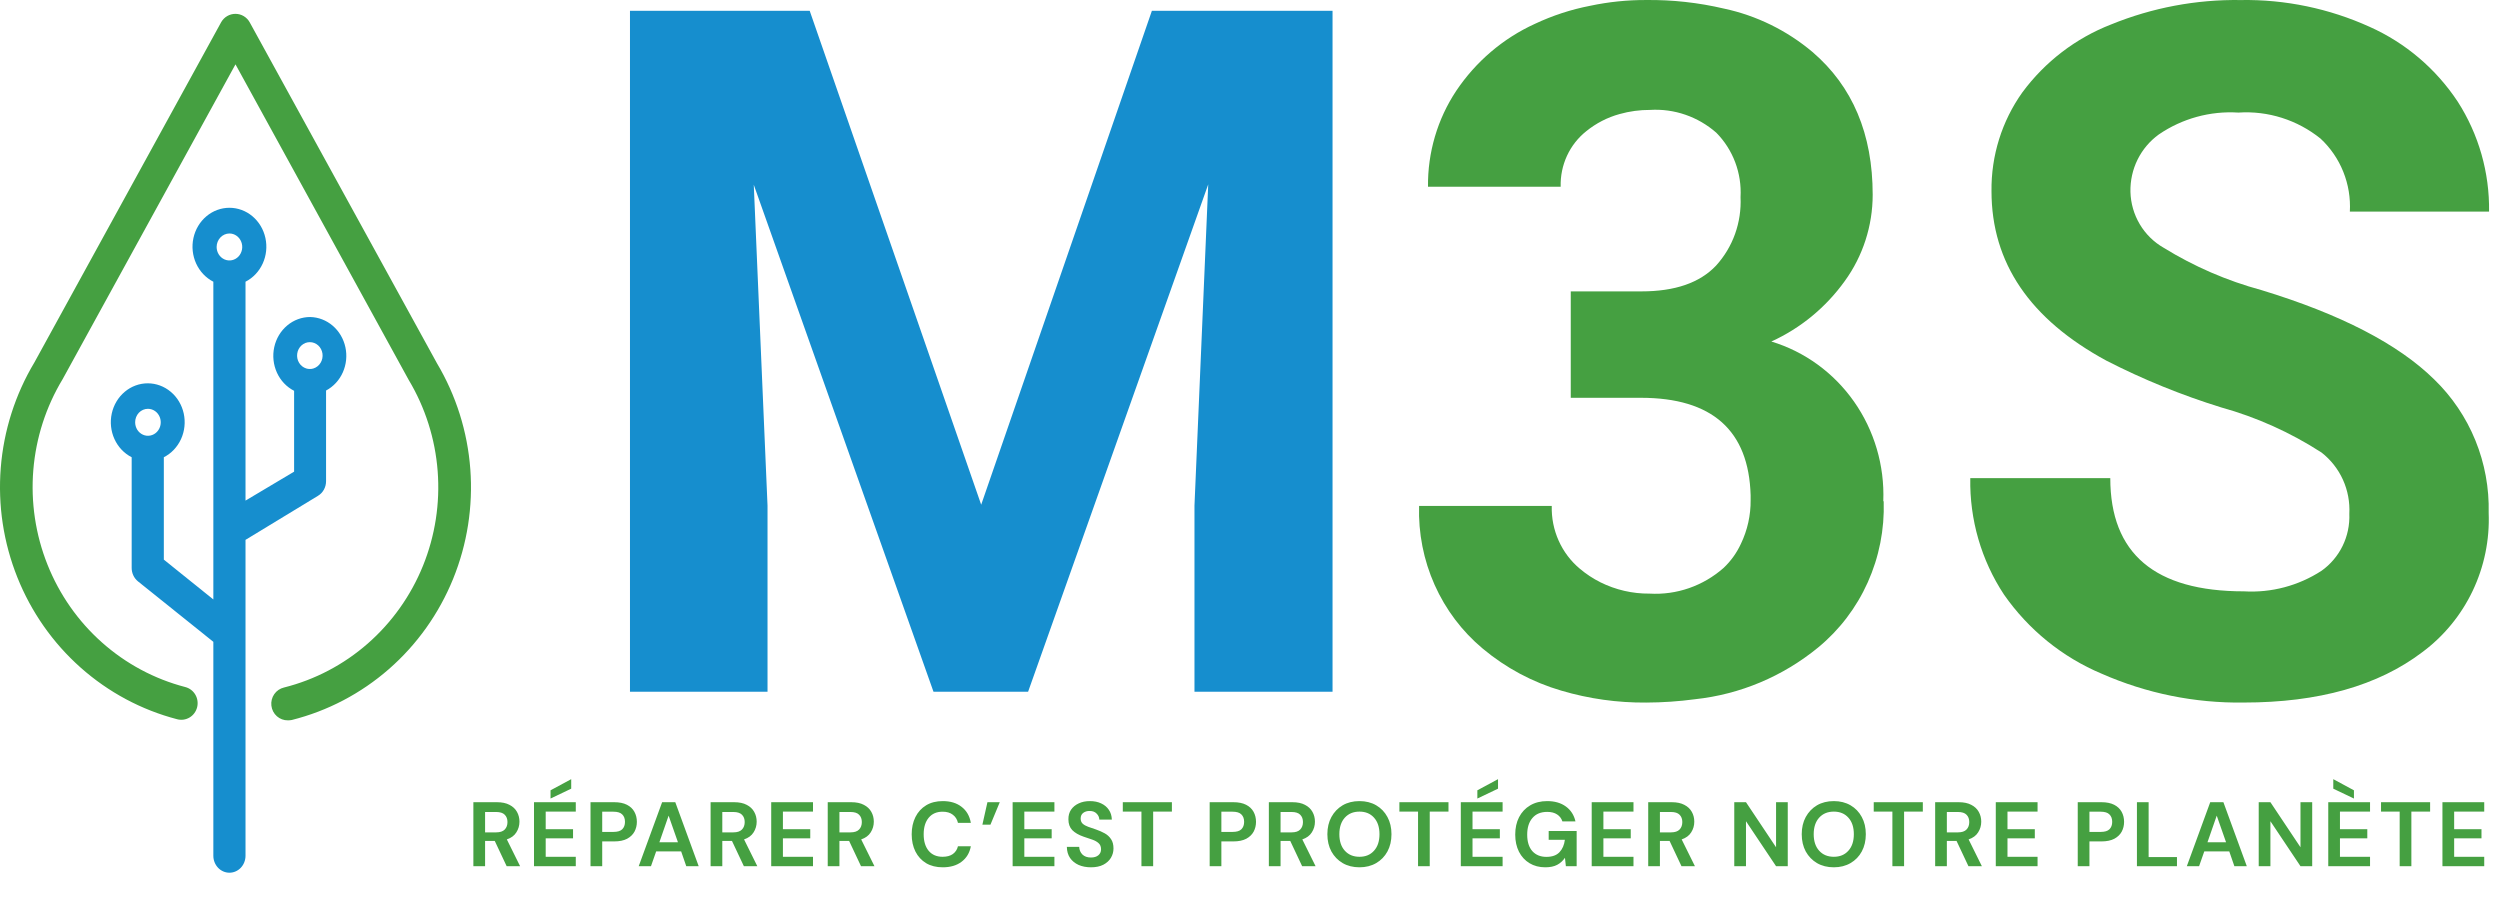
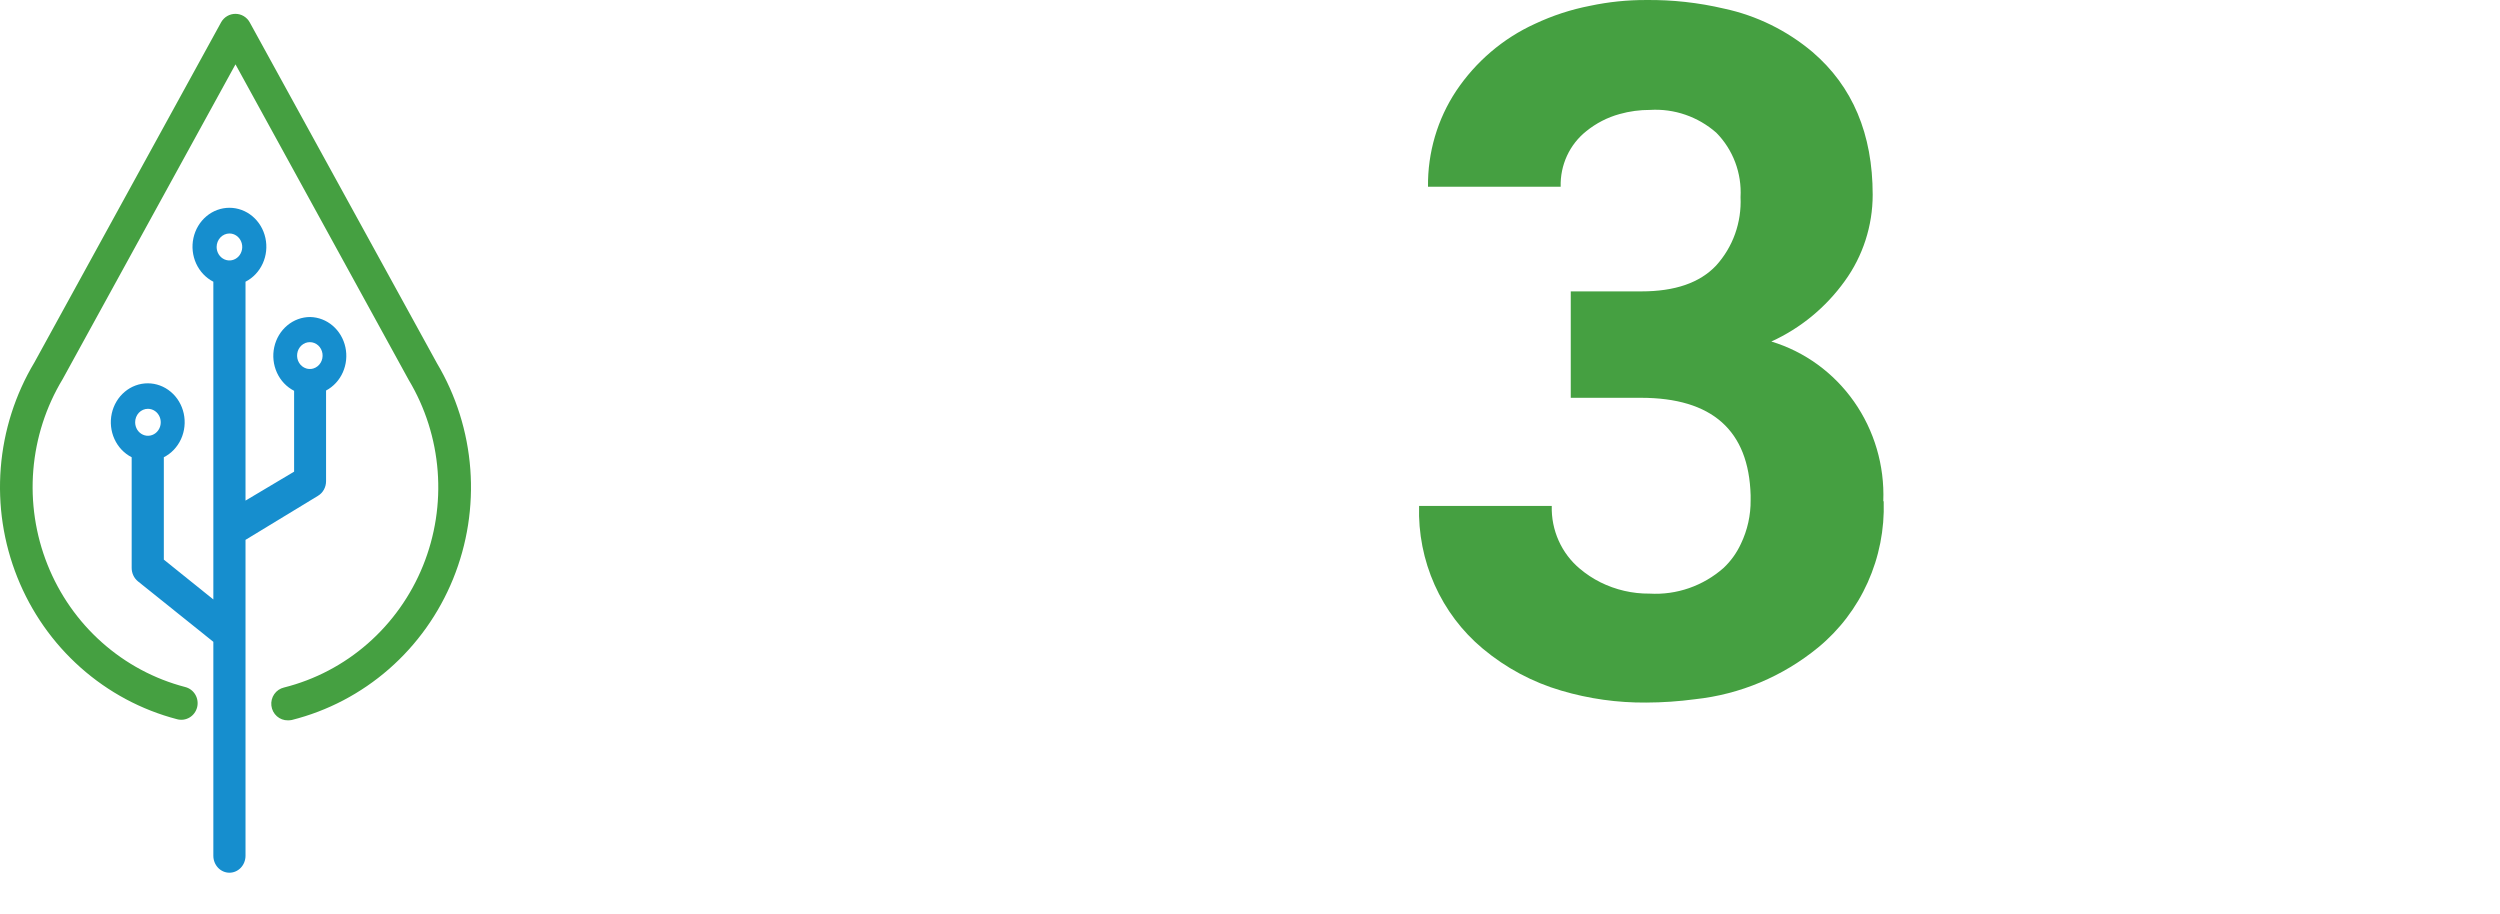
<svg xmlns="http://www.w3.org/2000/svg" width="175" height="64" viewBox="0 0 175 64" fill="none">
  <path d="M20.151 50.424C19.868 50.428 19.594 50.326 19.381 50.137C19.167 49.948 19.031 49.685 18.997 49.399C18.963 49.114 19.035 48.825 19.198 48.59C19.361 48.355 19.604 48.19 19.879 48.126C22.045 47.582 24.055 46.527 25.745 45.047C27.435 43.567 28.759 41.702 29.609 39.605C30.459 37.508 30.811 35.236 30.636 32.975C30.462 30.714 29.767 28.526 28.606 26.589L16.484 4.504L4.382 26.545C3.218 28.473 2.516 30.651 2.332 32.906C2.148 35.159 2.487 37.426 3.323 39.522C4.158 41.618 5.465 43.486 7.14 44.974C8.815 46.463 10.81 47.531 12.965 48.092C13.112 48.129 13.25 48.195 13.371 48.286C13.492 48.377 13.595 48.492 13.672 48.624C13.75 48.756 13.801 48.902 13.822 49.054C13.844 49.206 13.836 49.361 13.799 49.51C13.761 49.658 13.695 49.798 13.604 49.921C13.514 50.044 13.4 50.147 13.269 50.225C13.139 50.302 12.995 50.353 12.845 50.374C12.696 50.395 12.544 50.386 12.398 50.346C9.9 49.695 7.588 48.457 5.646 46.733C3.704 45.009 2.187 42.846 1.216 40.417C0.244 37.989 -0.154 35.364 0.053 32.751C0.26 30.138 1.066 27.611 2.407 25.372L15.483 1.552C15.585 1.373 15.731 1.226 15.906 1.124C16.082 1.022 16.282 0.968 16.484 0.97C16.688 0.97 16.887 1.025 17.062 1.13C17.238 1.235 17.382 1.385 17.481 1.566L30.585 25.425C31.925 27.676 32.725 30.215 32.922 32.838C33.118 35.461 32.705 38.095 31.716 40.526C30.727 42.956 29.19 45.117 27.228 46.832C25.266 48.547 22.935 49.769 20.423 50.4C20.334 50.417 20.242 50.425 20.151 50.424Z" fill="#45A041" />
  <path d="M21.712 22.191C21.128 22.191 20.562 22.399 20.105 22.783C19.648 23.166 19.328 23.701 19.197 24.301C19.066 24.901 19.133 25.53 19.385 26.085C19.637 26.64 20.061 27.088 20.587 27.356V33.016L17.186 35.042V19.72C17.713 19.451 18.137 19.002 18.39 18.447C18.644 17.891 18.71 17.261 18.579 16.66C18.449 16.059 18.128 15.523 17.671 15.138C17.213 14.754 16.645 14.545 16.06 14.545C15.475 14.545 14.907 14.754 14.45 15.138C13.992 15.523 13.672 16.059 13.541 16.66C13.41 17.261 13.477 17.891 13.73 18.447C13.983 19.002 14.408 19.451 14.934 19.72V41.962L11.468 39.174V32.007C11.995 31.739 12.419 31.29 12.673 30.734C12.926 30.178 12.992 29.548 12.862 28.947C12.731 28.346 12.411 27.81 11.953 27.426C11.495 27.042 10.928 26.832 10.342 26.832C9.757 26.832 9.189 27.042 8.732 27.426C8.274 27.81 7.954 28.346 7.823 28.947C7.692 29.548 7.759 30.178 8.012 30.734C8.265 31.29 8.69 31.739 9.217 32.007V39.748C9.216 39.93 9.255 40.11 9.33 40.273C9.406 40.437 9.516 40.58 9.653 40.692L14.934 44.928V59.904C14.934 60.218 15.053 60.52 15.264 60.743C15.475 60.965 15.762 61.09 16.06 61.09C16.359 61.09 16.645 60.965 16.856 60.743C17.067 60.52 17.186 60.218 17.186 59.904V37.79L22.252 34.711C22.425 34.609 22.569 34.461 22.67 34.281C22.77 34.101 22.824 33.897 22.824 33.688V27.337C23.339 27.063 23.752 26.616 23.997 26.067C24.242 25.518 24.306 24.898 24.178 24.306C24.05 23.714 23.738 23.184 23.291 22.801C22.844 22.418 22.289 22.203 21.712 22.191ZM10.356 28.617C10.534 28.617 10.707 28.672 10.855 28.776C11.002 28.88 11.117 29.028 11.185 29.201C11.252 29.373 11.27 29.564 11.235 29.747C11.2 29.93 11.114 30.098 10.988 30.23C10.863 30.362 10.702 30.451 10.528 30.487C10.354 30.523 10.174 30.504 10.01 30.431C9.847 30.359 9.707 30.238 9.609 30.082C9.511 29.926 9.46 29.743 9.461 29.556C9.461 29.432 9.484 29.309 9.529 29.195C9.574 29.081 9.64 28.977 9.723 28.89C9.806 28.803 9.905 28.734 10.014 28.687C10.123 28.64 10.239 28.616 10.356 28.617ZM16.06 16.344C16.238 16.344 16.411 16.399 16.558 16.503C16.705 16.607 16.82 16.754 16.888 16.927C16.956 17.099 16.974 17.289 16.939 17.472C16.904 17.655 16.819 17.824 16.694 17.956C16.569 18.088 16.409 18.177 16.235 18.214C16.061 18.25 15.881 18.232 15.717 18.16C15.554 18.089 15.414 17.968 15.315 17.812C15.217 17.657 15.164 17.475 15.164 17.288C15.166 17.038 15.26 16.799 15.428 16.622C15.596 16.445 15.823 16.345 16.06 16.344ZM21.689 23.951C21.903 23.95 22.11 24.031 22.273 24.178C22.435 24.325 22.541 24.529 22.573 24.753C22.604 24.976 22.558 25.203 22.443 25.394C22.328 25.584 22.152 25.725 21.947 25.79C21.865 25.818 21.78 25.831 21.694 25.829C21.605 25.831 21.516 25.818 21.431 25.79C21.226 25.725 21.049 25.584 20.934 25.393C20.819 25.202 20.774 24.974 20.806 24.75C20.837 24.526 20.945 24.323 21.108 24.176C21.271 24.029 21.479 23.949 21.694 23.951H21.689Z" fill="#168ECE" />
-   <path d="M68.683 35.33L56.679 0.756H44.098V48.423H53.727V35.396L52.764 12.932L65.345 48.423H71.966L84.576 12.904L83.613 35.396V48.423H93.278V0.756H80.632L68.683 35.33Z" fill="#168ECE" />
  <path d="M131.859 35.108C131.92 37.057 131.537 38.995 130.741 40.768C129.945 42.541 128.757 44.101 127.27 45.324C124.797 47.352 121.806 48.609 118.653 48.946C117.518 49.098 116.375 49.176 115.23 49.18C113.222 49.196 111.222 48.915 109.293 48.345C107.28 47.757 105.406 46.755 103.787 45.399C102.346 44.196 101.195 42.669 100.423 40.939C99.651 39.208 99.279 37.319 99.336 35.417H108.623C108.6 36.256 108.766 37.089 109.108 37.852C109.45 38.615 109.959 39.287 110.596 39.817C111.033 40.185 111.51 40.499 112.018 40.755C113.092 41.291 114.274 41.564 115.469 41.553C117.36 41.664 119.22 41.018 120.654 39.752C121.16 39.274 121.572 38.7 121.865 38.063C122.322 37.112 122.555 36.064 122.544 35.004C122.544 34.882 122.544 34.77 122.544 34.667C122.416 30.135 119.855 27.846 114.863 27.846H109.953V20.397H114.9C117.249 20.397 118.983 19.797 120.121 18.596C120.706 17.954 121.159 17.2 121.454 16.376C121.748 15.553 121.879 14.678 121.838 13.802C121.884 12.97 121.757 12.137 121.464 11.359C121.171 10.581 120.72 9.875 120.14 9.289C118.856 8.163 117.194 7.591 115.505 7.694C114.783 7.691 114.064 7.789 113.367 7.985C112.518 8.218 111.725 8.627 111.036 9.186C110.46 9.644 109.998 10.235 109.687 10.909C109.377 11.584 109.226 12.324 109.247 13.07H99.96C99.933 10.681 100.621 8.34 101.933 6.362C103.309 4.309 105.215 2.685 107.439 1.671C108.674 1.089 109.975 0.663 111.312 0.405C112.603 0.131 113.92 -0.004 115.239 0.001C117.07 -0.019 118.897 0.183 120.681 0.602C122.956 1.087 125.082 2.13 126.876 3.641C129.684 6.049 131.088 9.38 131.088 13.633C131.087 15.809 130.402 17.927 129.133 19.675C127.81 21.518 126.038 22.977 123.994 23.906C126.328 24.613 128.365 26.094 129.784 28.115C131.203 30.137 131.923 32.584 131.831 35.07L131.859 35.108Z" fill="#45A041" />
-   <path d="M158.291 20.304C155.886 19.653 153.586 18.657 151.46 17.346C150.771 16.953 150.193 16.386 149.785 15.699C149.377 15.013 149.151 14.231 149.131 13.431C149.113 12.648 149.284 11.872 149.63 11.171C149.977 10.471 150.487 9.867 151.117 9.412C152.755 8.293 154.713 7.755 156.685 7.881C158.76 7.742 160.812 8.392 162.439 9.703C163.132 10.348 163.676 11.141 164.03 12.024C164.385 12.907 164.542 13.859 164.49 14.811H174.234C174.274 12.084 173.511 9.408 172.044 7.12C170.523 4.818 168.386 3.001 165.882 1.881C163.044 0.594 159.962 -0.048 156.852 0.003C153.745 -0.044 150.659 0.537 147.776 1.712C145.305 2.672 143.153 4.319 141.568 6.463C140.132 8.475 139.374 10.902 139.405 13.383C139.405 18.392 142.09 22.348 147.461 25.253C150.039 26.572 152.725 27.665 155.488 28.52C157.97 29.21 160.335 30.274 162.504 31.675C163.149 32.176 163.664 32.829 164.004 33.577C164.343 34.325 164.497 35.145 164.453 35.967C164.485 36.744 164.323 37.517 163.983 38.214C163.642 38.911 163.134 39.511 162.504 39.957C160.89 41.004 158.989 41.507 157.075 41.394C150.839 41.394 147.72 38.752 147.72 33.469H137.92C137.866 36.365 138.688 39.209 140.278 41.619C141.995 44.082 144.366 46.003 147.117 47.159C150.251 48.539 153.639 49.227 157.057 49.178C162.297 49.178 166.467 48.001 169.566 45.648C171.069 44.532 172.278 43.059 173.087 41.36C173.897 39.66 174.281 37.786 174.207 35.901C174.249 34.163 173.932 32.435 173.277 30.828C172.622 29.221 171.643 27.77 170.402 26.567C167.877 24.082 163.84 21.994 158.291 20.304Z" fill="#45A041" />
-   <path d="M33.136 60.634V56.154H34.781C35.139 56.154 35.434 56.216 35.664 56.339C35.899 56.459 36.074 56.623 36.189 56.832C36.304 57.037 36.362 57.265 36.362 57.517C36.362 57.79 36.289 58.04 36.144 58.266C36.004 58.492 35.782 58.656 35.479 58.759L36.407 60.634H35.466L34.634 58.867H33.956V60.634H33.136ZM33.956 58.266H34.73C35.003 58.266 35.203 58.2 35.331 58.067C35.459 57.935 35.523 57.76 35.523 57.543C35.523 57.329 35.459 57.159 35.331 57.031C35.208 56.903 35.005 56.839 34.724 56.839H33.956V58.266ZM37.38 60.634V56.154H40.305V56.813H38.199V58.042H40.113V58.682H38.199V59.975H40.305V60.634H37.38ZM38.538 55.898V55.322L39.985 54.541V55.207L38.538 55.898ZM41.336 60.634V56.154H42.993C43.352 56.154 43.648 56.214 43.883 56.333C44.118 56.453 44.293 56.617 44.408 56.826C44.523 57.035 44.581 57.27 44.581 57.53C44.581 57.777 44.525 58.005 44.414 58.215C44.303 58.419 44.13 58.586 43.896 58.714C43.661 58.837 43.36 58.899 42.993 58.899H42.155V60.634H41.336ZM42.155 58.234H42.942C43.228 58.234 43.433 58.172 43.557 58.048C43.685 57.92 43.749 57.747 43.749 57.53C43.749 57.308 43.685 57.135 43.557 57.011C43.433 56.883 43.228 56.819 42.942 56.819H42.155V58.234ZM44.71 60.634L46.349 56.154H47.27L48.908 60.634H48.038L47.68 59.597H45.932L45.568 60.634H44.71ZM46.157 58.957H47.456L46.803 57.095L46.157 58.957ZM49.742 60.634V56.154H51.386C51.745 56.154 52.039 56.216 52.27 56.339C52.504 56.459 52.679 56.623 52.794 56.832C52.91 57.037 52.967 57.265 52.967 57.517C52.967 57.79 52.895 58.04 52.75 58.266C52.609 58.492 52.387 58.656 52.084 58.759L53.012 60.634H52.071L51.239 58.867H50.561V60.634H49.742ZM50.561 58.266H51.335C51.608 58.266 51.809 58.2 51.937 58.067C52.065 57.935 52.129 57.76 52.129 57.543C52.129 57.329 52.065 57.159 51.937 57.031C51.813 56.903 51.61 56.839 51.329 56.839H50.561V58.266ZM53.985 60.634V56.154H56.91V56.813H54.804V58.042H56.718V58.682H54.804V59.975H56.91V60.634H53.985ZM57.941 60.634V56.154H59.586C59.944 56.154 60.239 56.216 60.469 56.339C60.704 56.459 60.879 56.623 60.994 56.832C61.109 57.037 61.167 57.265 61.167 57.517C61.167 57.79 61.094 58.04 60.949 58.266C60.808 58.492 60.586 58.656 60.283 58.759L61.212 60.634H60.271L59.439 58.867H58.76V60.634H57.941ZM58.76 58.266H59.535C59.808 58.266 60.008 58.2 60.136 58.067C60.264 57.935 60.328 57.76 60.328 57.543C60.328 57.329 60.264 57.159 60.136 57.031C60.013 56.903 59.81 56.839 59.528 56.839H58.76V58.266ZM65.994 60.711C65.542 60.711 65.154 60.615 64.83 60.423C64.505 60.226 64.256 59.955 64.081 59.61C63.906 59.26 63.818 58.857 63.818 58.4C63.818 57.944 63.906 57.541 64.081 57.191C64.256 56.841 64.505 56.568 64.83 56.371C65.154 56.175 65.542 56.077 65.994 56.077C66.532 56.077 66.972 56.211 67.313 56.48C67.658 56.745 67.874 57.118 67.959 57.6H67.057C67.001 57.357 66.882 57.167 66.698 57.031C66.519 56.89 66.28 56.819 65.982 56.819C65.568 56.819 65.243 56.96 65.009 57.242C64.774 57.523 64.657 57.91 64.657 58.4C64.657 58.891 64.774 59.277 65.009 59.559C65.243 59.836 65.568 59.975 65.982 59.975C66.28 59.975 66.519 59.911 66.698 59.783C66.882 59.65 67.001 59.469 67.057 59.239H67.959C67.874 59.699 67.658 60.06 67.313 60.32C66.972 60.581 66.532 60.711 65.994 60.711ZM68.767 57.728L69.12 56.154H69.984L69.331 57.728H68.767ZM70.884 60.634V56.154H73.809V56.813H71.703V58.042H73.617V58.682H71.703V59.975H73.809V60.634H70.884ZM76.369 60.711C76.041 60.711 75.751 60.655 75.499 60.544C75.247 60.429 75.049 60.267 74.904 60.058C74.759 59.844 74.684 59.586 74.68 59.283H75.544C75.552 59.492 75.627 59.669 75.768 59.815C75.913 59.955 76.111 60.026 76.363 60.026C76.581 60.026 76.753 59.975 76.881 59.872C77.009 59.766 77.073 59.625 77.073 59.45C77.073 59.266 77.016 59.123 76.901 59.021C76.79 58.919 76.64 58.835 76.453 58.771C76.265 58.707 76.064 58.639 75.851 58.567C75.505 58.447 75.241 58.294 75.057 58.106C74.878 57.918 74.789 57.669 74.789 57.357C74.784 57.093 74.846 56.866 74.974 56.679C75.106 56.487 75.286 56.339 75.512 56.237C75.738 56.13 75.998 56.077 76.293 56.077C76.591 56.077 76.854 56.13 77.08 56.237C77.31 56.344 77.489 56.493 77.617 56.685C77.75 56.877 77.82 57.105 77.829 57.37H76.952C76.948 57.212 76.886 57.073 76.766 56.954C76.651 56.83 76.489 56.768 76.28 56.768C76.101 56.764 75.949 56.809 75.825 56.903C75.706 56.992 75.646 57.124 75.646 57.299C75.646 57.449 75.693 57.568 75.787 57.658C75.881 57.743 76.009 57.816 76.171 57.875C76.333 57.935 76.519 57.999 76.728 58.067C76.95 58.144 77.152 58.234 77.336 58.336C77.519 58.439 77.666 58.575 77.777 58.746C77.888 58.912 77.944 59.128 77.944 59.392C77.944 59.627 77.884 59.844 77.765 60.045C77.645 60.245 77.468 60.408 77.233 60.531C76.999 60.651 76.711 60.711 76.369 60.711ZM79.901 60.634V56.813H78.596V56.154H82.033V56.813H80.721V60.634H79.901ZM84.677 60.634V56.154H86.334C86.693 56.154 86.989 56.214 87.224 56.333C87.459 56.453 87.633 56.617 87.749 56.826C87.864 57.035 87.921 57.27 87.921 57.53C87.921 57.777 87.866 58.005 87.755 58.215C87.644 58.419 87.471 58.586 87.237 58.714C87.002 58.837 86.701 58.899 86.334 58.899H85.496V60.634H84.677ZM85.496 58.234H86.283C86.569 58.234 86.774 58.172 86.897 58.048C87.025 57.92 87.089 57.747 87.089 57.53C87.089 57.308 87.025 57.135 86.897 57.011C86.774 56.883 86.569 56.819 86.283 56.819H85.496V58.234ZM88.82 60.634V56.154H90.465C90.823 56.154 91.118 56.216 91.348 56.339C91.583 56.459 91.758 56.623 91.873 56.832C91.988 57.037 92.046 57.265 92.046 57.517C92.046 57.79 91.973 58.04 91.828 58.266C91.687 58.492 91.465 58.656 91.162 58.759L92.091 60.634H91.15L90.318 58.867H89.639V60.634H88.82ZM89.639 58.266H90.414C90.687 58.266 90.887 58.2 91.015 58.067C91.143 57.935 91.207 57.76 91.207 57.543C91.207 57.329 91.143 57.159 91.015 57.031C90.892 56.903 90.689 56.839 90.407 56.839H89.639V58.266ZM95.163 60.711C94.715 60.711 94.322 60.612 93.985 60.416C93.652 60.22 93.39 59.949 93.198 59.603C93.01 59.254 92.916 58.85 92.916 58.394C92.916 57.937 93.01 57.536 93.198 57.191C93.39 56.841 93.652 56.568 93.985 56.371C94.322 56.175 94.715 56.077 95.163 56.077C95.606 56.077 95.997 56.175 96.334 56.371C96.671 56.568 96.933 56.841 97.121 57.191C97.309 57.536 97.403 57.937 97.403 58.394C97.403 58.85 97.309 59.254 97.121 59.603C96.933 59.949 96.671 60.22 96.334 60.416C95.997 60.612 95.606 60.711 95.163 60.711ZM95.163 59.975C95.59 59.975 95.929 59.834 96.18 59.552C96.436 59.271 96.564 58.885 96.564 58.394C96.564 57.903 96.436 57.517 96.18 57.235C95.929 56.954 95.59 56.813 95.163 56.813C94.736 56.813 94.395 56.954 94.139 57.235C93.883 57.517 93.755 57.903 93.755 58.394C93.755 58.885 93.883 59.271 94.139 59.552C94.395 59.834 94.736 59.975 95.163 59.975ZM99.263 60.634V56.813H97.957V56.154H101.394V56.813H100.082V60.634H99.263ZM102.257 60.634V56.154H105.182V56.813H103.076V58.042H104.99V58.682H103.076V59.975H105.182V60.634H102.257ZM103.415 55.898V55.322L104.862 54.541V55.207L103.415 55.898ZM108.171 60.711C107.749 60.711 107.38 60.615 107.064 60.423C106.748 60.231 106.503 59.964 106.328 59.623C106.153 59.277 106.066 58.876 106.066 58.419C106.066 57.959 106.155 57.553 106.334 57.203C106.518 56.849 106.776 56.574 107.109 56.378C107.446 56.177 107.845 56.077 108.306 56.077C108.83 56.077 109.266 56.203 109.611 56.455C109.957 56.706 110.181 57.054 110.283 57.498H109.368C109.3 57.289 109.176 57.127 108.997 57.011C108.818 56.892 108.587 56.832 108.306 56.832C107.858 56.832 107.512 56.975 107.269 57.261C107.026 57.543 106.904 57.931 106.904 58.426C106.904 58.921 107.024 59.305 107.262 59.578C107.506 59.847 107.834 59.981 108.248 59.981C108.653 59.981 108.958 59.872 109.163 59.655C109.372 59.433 109.498 59.143 109.541 58.784H108.408V58.17H110.366V60.634H109.611L109.547 60.045C109.402 60.258 109.221 60.423 109.003 60.538C108.786 60.653 108.508 60.711 108.171 60.711ZM111.419 60.634V56.154H114.344V56.813H112.238V58.042H114.152V58.682H112.238V59.975H114.344V60.634H111.419ZM115.375 60.634V56.154H117.02C117.378 56.154 117.672 56.216 117.903 56.339C118.138 56.459 118.312 56.623 118.428 56.832C118.543 57.037 118.6 57.265 118.6 57.517C118.6 57.79 118.528 58.04 118.383 58.266C118.242 58.492 118.02 58.656 117.717 58.759L118.645 60.634H117.704L116.872 58.867H116.194V60.634H115.375ZM116.194 58.266H116.968C117.242 58.266 117.442 58.2 117.57 58.067C117.698 57.935 117.762 57.76 117.762 57.543C117.762 57.329 117.698 57.159 117.57 57.031C117.446 56.903 117.244 56.839 116.962 56.839H116.194V58.266ZM121.399 60.634V56.154H122.219L124.324 59.309V56.154H125.143V60.634H124.324L122.219 57.485V60.634H121.399ZM128.367 60.711C127.919 60.711 127.527 60.612 127.189 60.416C126.857 60.22 126.594 59.949 126.402 59.603C126.215 59.254 126.121 58.85 126.121 58.394C126.121 57.937 126.215 57.536 126.402 57.191C126.594 56.841 126.857 56.568 127.189 56.371C127.527 56.175 127.919 56.077 128.367 56.077C128.811 56.077 129.201 56.175 129.538 56.371C129.875 56.568 130.138 56.841 130.325 57.191C130.513 57.536 130.607 57.937 130.607 58.394C130.607 58.85 130.513 59.254 130.325 59.603C130.138 59.949 129.875 60.22 129.538 60.416C129.201 60.612 128.811 60.711 128.367 60.711ZM128.367 59.975C128.794 59.975 129.133 59.834 129.385 59.552C129.641 59.271 129.769 58.885 129.769 58.394C129.769 57.903 129.641 57.517 129.385 57.235C129.133 56.954 128.794 56.813 128.367 56.813C127.94 56.813 127.599 56.954 127.343 57.235C127.087 57.517 126.959 57.903 126.959 58.394C126.959 58.885 127.087 59.271 127.343 59.552C127.599 59.834 127.94 59.975 128.367 59.975ZM132.467 60.634V56.813H131.161V56.154H134.598V56.813H133.286V60.634H132.467ZM135.461 60.634V56.154H137.106C137.464 56.154 137.759 56.216 137.989 56.339C138.224 56.459 138.399 56.623 138.514 56.832C138.629 57.037 138.687 57.265 138.687 57.517C138.687 57.79 138.614 58.04 138.469 58.266C138.328 58.492 138.106 58.656 137.803 58.759L138.731 60.634H137.791L136.959 58.867H136.28V60.634H135.461ZM136.28 58.266H137.055C137.328 58.266 137.528 58.2 137.656 58.067C137.784 57.935 137.848 57.76 137.848 57.543C137.848 57.329 137.784 57.159 137.656 57.031C137.533 56.903 137.33 56.839 137.048 56.839H136.28V58.266ZM139.705 60.634V56.154H142.629V56.813H140.524V58.042H142.437V58.682H140.524V59.975H142.629V60.634H139.705ZM145.442 60.634V56.154H147.099C147.458 56.154 147.754 56.214 147.989 56.333C148.223 56.453 148.398 56.617 148.514 56.826C148.629 57.035 148.686 57.27 148.686 57.53C148.686 57.777 148.631 58.005 148.52 58.215C148.409 58.419 148.236 58.586 148.002 58.714C147.767 58.837 147.466 58.899 147.099 58.899H146.261V60.634H145.442ZM146.261 58.234H147.048C147.334 58.234 147.539 58.172 147.662 58.048C147.79 57.92 147.854 57.747 147.854 57.53C147.854 57.308 147.79 57.135 147.662 57.011C147.539 56.883 147.334 56.819 147.048 56.819H146.261V58.234ZM149.585 60.634V56.154H150.404V59.994H152.388V60.634H149.585ZM153.078 60.634L154.716 56.154H155.638L157.276 60.634H156.406L156.048 59.597H154.3L153.936 60.634H153.078ZM154.524 58.957H155.824L155.171 57.095L154.524 58.957ZM158.11 60.634V56.154H158.929L161.034 59.309V56.154H161.854V60.634H161.034L158.929 57.485V60.634H158.11ZM162.978 60.634V56.154H165.903V56.813H163.797V58.042H165.711V58.682H163.797V59.975H165.903V60.634H162.978ZM164.776 55.898L163.33 55.207V54.541L164.776 55.322V55.898ZM167.977 60.634V56.813H166.672V56.154H170.108V56.813H168.796V60.634H167.977ZM170.971 60.634V56.154H173.896V56.813H171.791V58.042H173.704V58.682H171.791V59.975H173.896V60.634H170.971Z" fill="#45A041" />
</svg>